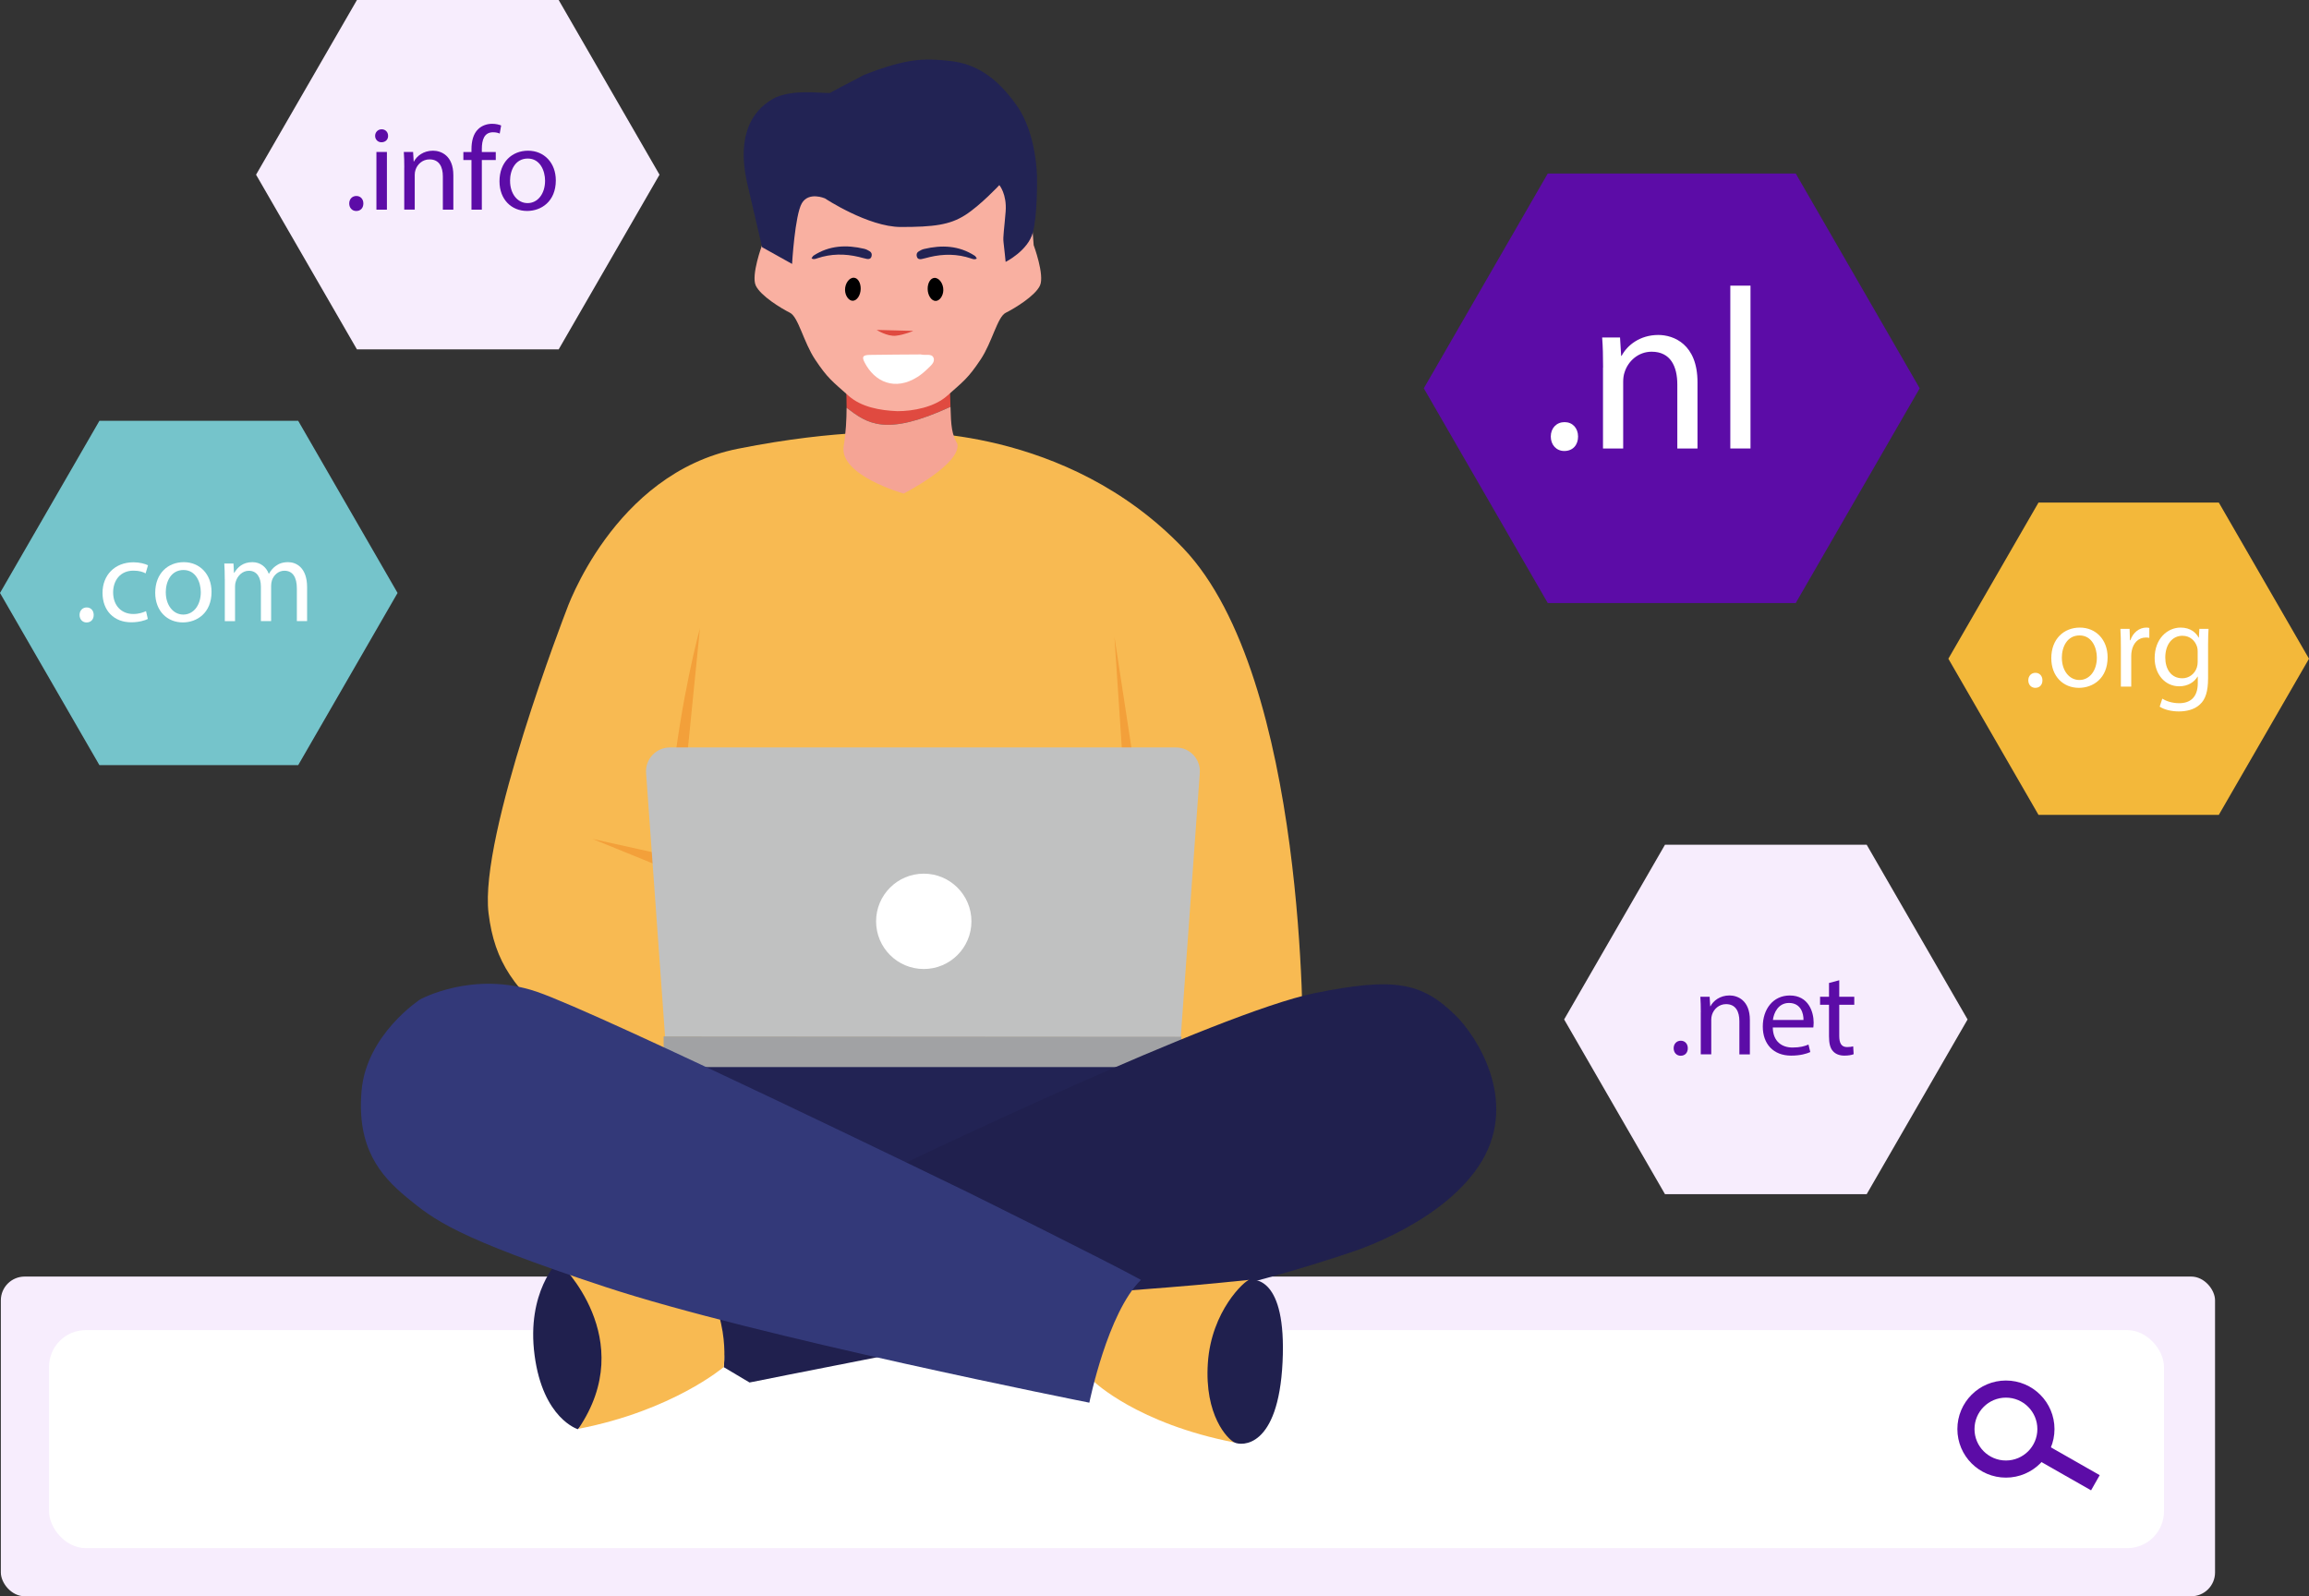
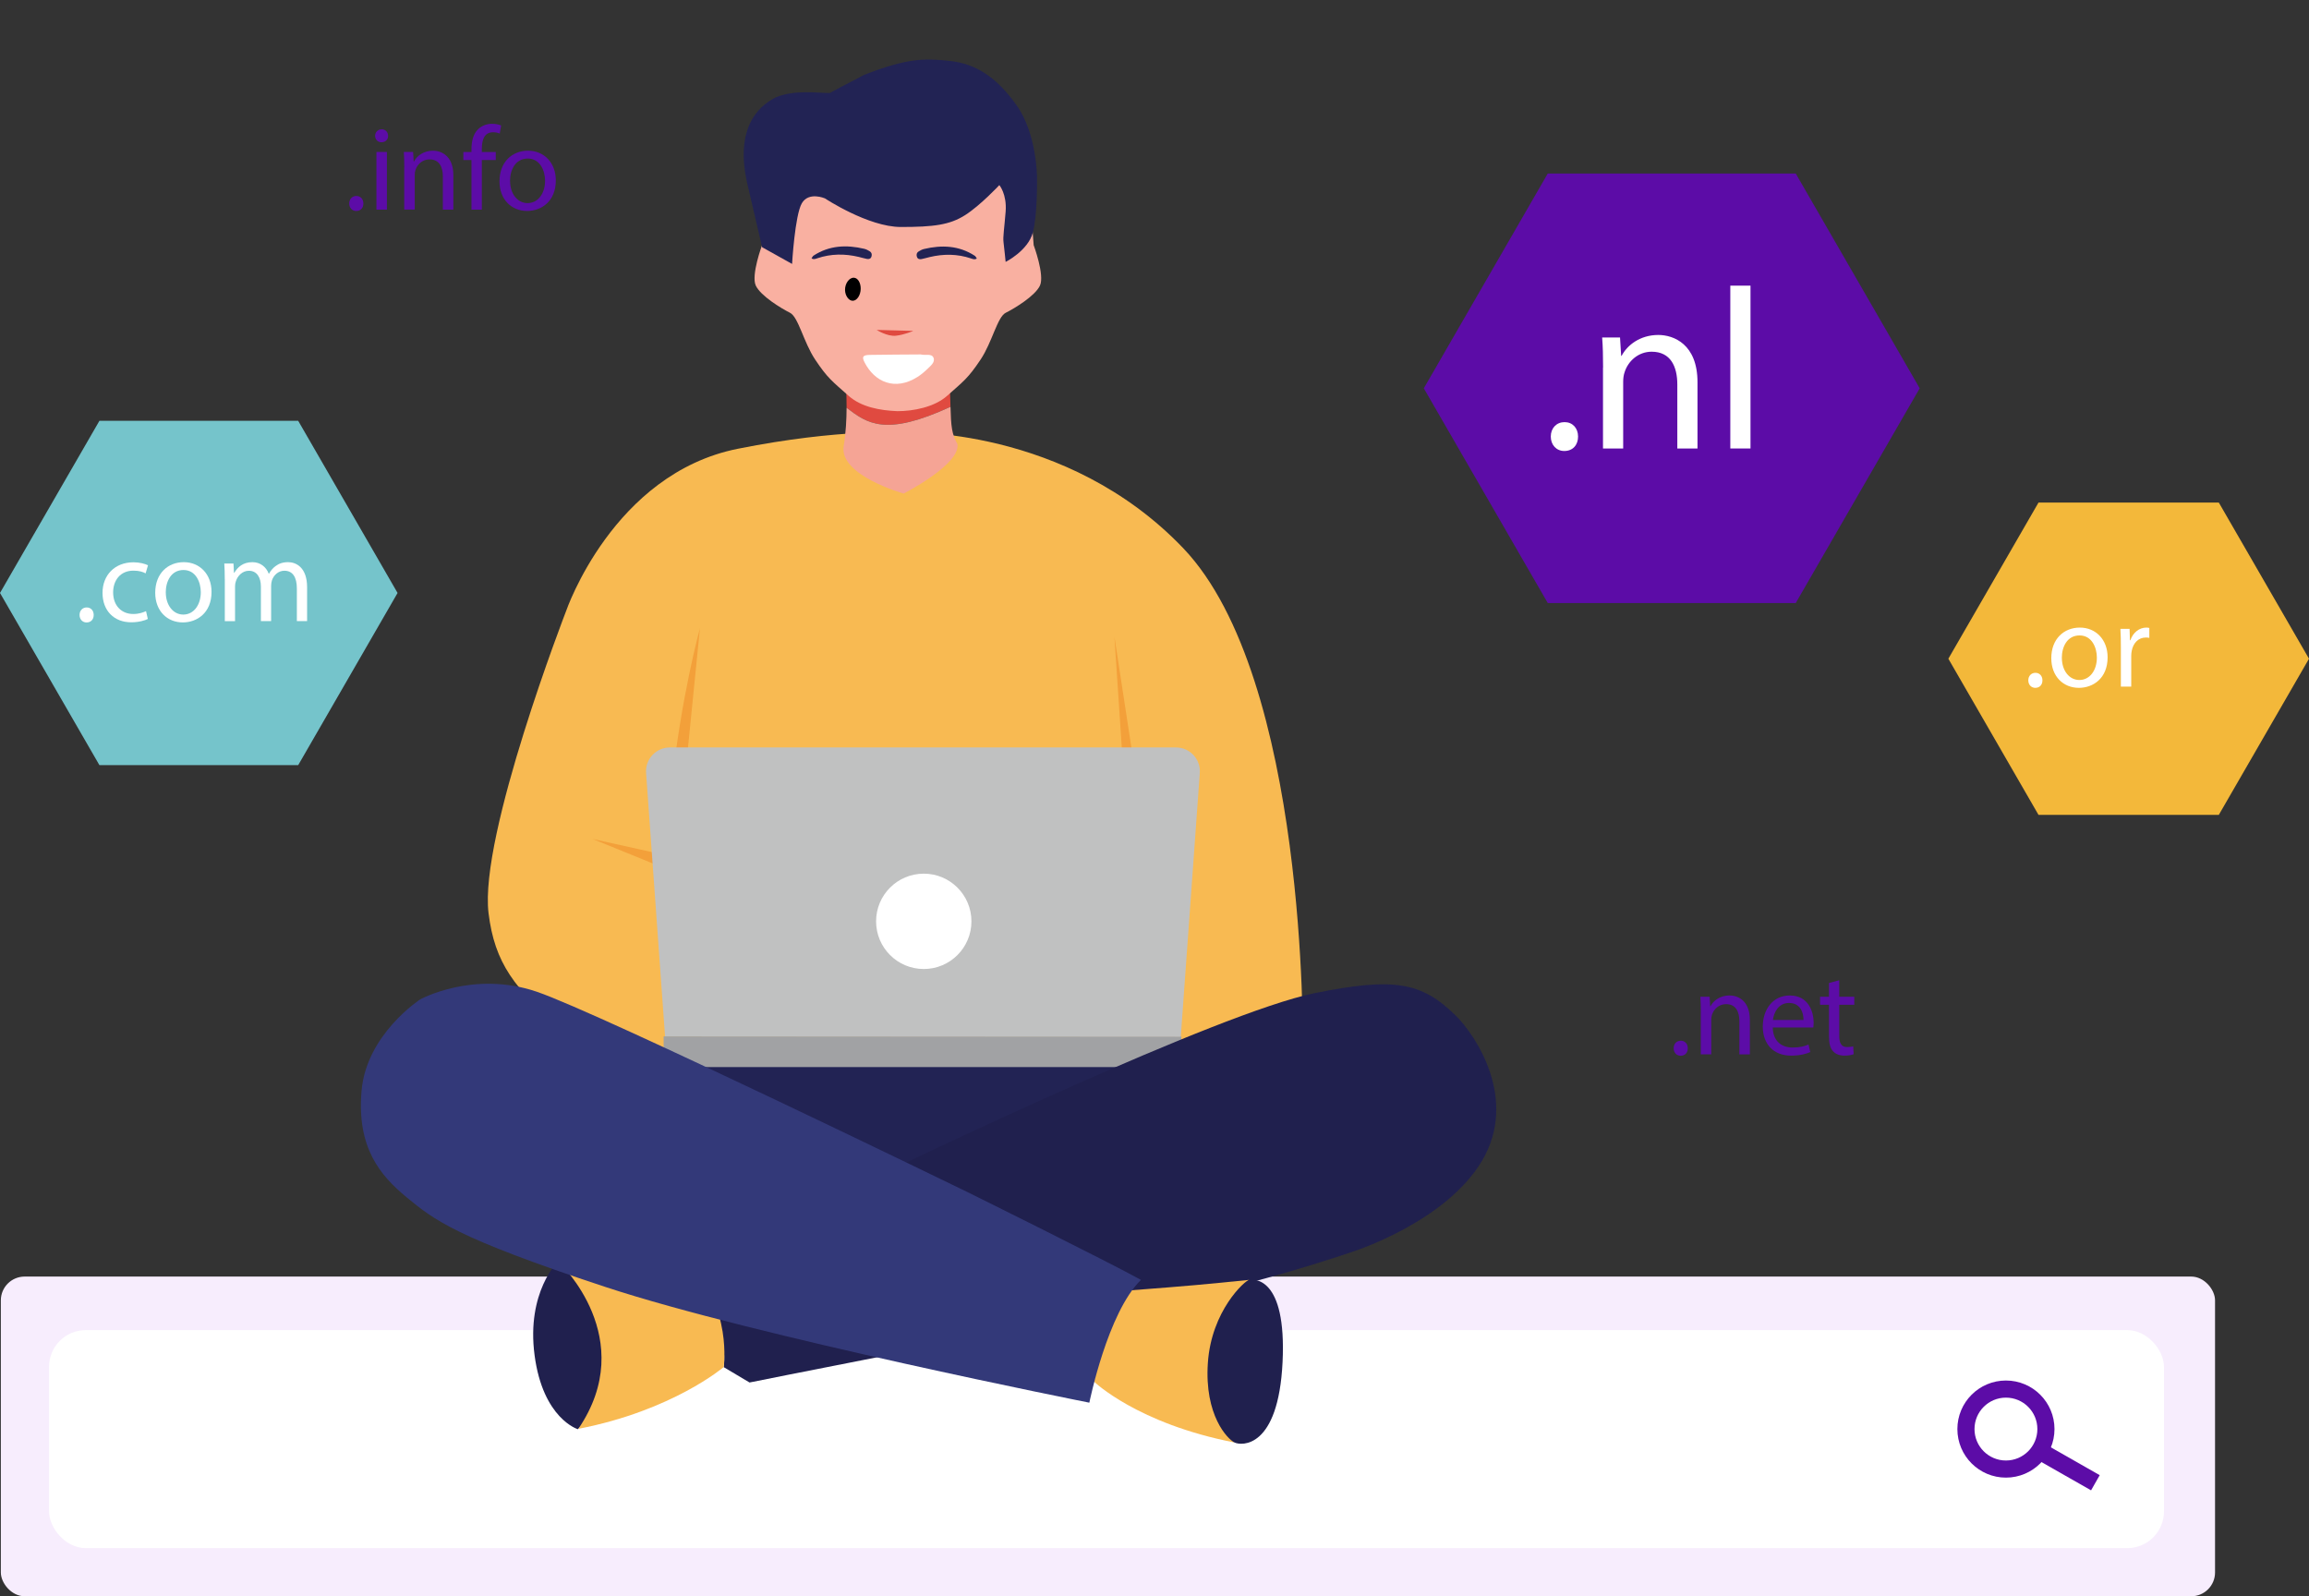
<svg xmlns="http://www.w3.org/2000/svg" id="uuid-5aace210-1155-4142-8a41-04481638c060" data-name="Laag 2" viewBox="0 0 550.23 380.39">
  <rect x="0" y="0" width="550.23" height="380.39" fill="#333333" stroke="none" />
  <defs>
    <style>
      .uuid-b9f9319b-eca3-42ca-acb5-6527e2446931 {
        fill: #20204e;
      }

      .uuid-6a8c2ef1-4e7b-4cf9-9abb-2026fe789d3b {
        fill: #333979;
      }

      .uuid-de823cbd-dc3c-45a5-9463-1f2c99fd0fb3 {
        fill: #f7edfd;
      }

      .uuid-367f0ae5-c1de-4bd1-a463-a805955dc3a7 {
        fill: #5c0ca7;
      }

      .uuid-0e537bf0-8480-466a-8181-cc1db647d3b5 {
        fill: #f3b83a;
      }

      .uuid-6e578d45-17ef-4a38-b769-0fe2c11178f9 {
        fill: #f9b0a1;
      }

      .uuid-a0acacbb-cfde-46ad-9478-31a303dcf5ec {
        fill: #222354;
      }

      .uuid-d0d45c95-d6a0-46dd-a758-c7ea9cb4f8af {
        fill: #f3a03a;
      }

      .uuid-b5a0a944-635b-4b67-956c-e5c21628eb66 {
        fill: #fff;
      }

      .uuid-13c0b621-3286-4ceb-aa5e-a04e86ae6ae3 {
        fill: #f5a495;
      }

      .uuid-ef22eda3-c59f-4791-b7aa-4d9e31603f02 {
        fill: #75c4cb;
      }

      .uuid-88c53159-d407-4d91-912f-9302c1ce3634 {
        fill: none;
        stroke: #5c0ca7;
        stroke-miterlimit: 10;
        stroke-width: 4.08px;
      }

      .uuid-442f92b1-e274-4ff7-9d43-4b48d9dfc21f {
        fill: #f8ba52;
      }

      .uuid-9df838e5-15fb-4e7e-8f3e-0cda906047b0 {
        fill: #e04a40;
      }

      .uuid-8ecd73f4-2320-40f0-bc7e-aad175eec9fc {
        fill: #c0c1c1;
      }

      .uuid-0e3d033b-8f82-418a-b0f7-5ac29e4f1e76 {
        fill: #a1a2a4;
      }
    </style>
  </defs>
  <g id="uuid-f2080014-0e0f-4106-a703-e4c6a77f6519" data-name="Laag 2">
    <rect class="uuid-de823cbd-dc3c-45a5-9463-1f2c99fd0fb3" x=".2" y="304.2" width="527.64" height="76.18" rx="5.67" ry="5.67" />
    <rect class="uuid-b5a0a944-635b-4b67-956c-e5c21628eb66" x="11.69" y="316.96" width="503.98" height="51.95" rx="8.74" ry="8.74" />
    <rect class="uuid-a0acacbb-cfde-46ad-9478-31a303dcf5ec" x="138.53" y="245.8" width="160.62" height="44.23" />
    <path class="uuid-442f92b1-e274-4ff7-9d43-4b48d9dfc21f" d="M215.41,103.03s38.62-1.62,66.54,27.59c29.65,31.03,28.5,118.32,28.5,118.32,0,0-161.52,8.8-176.18-3.42-11.68-9.74-16.4-16.1-17.85-27.91-2.27-18.5,18.5-72.05,18.5-72.05,0,0,11.17-32.68,40.9-38.62,24.34-4.87,39.6-3.89,39.6-3.89Z" />
    <path class="uuid-d0d45c95-d6a0-46dd-a758-c7ea9cb4f8af" d="M159.98,187.93c2.33-22.11,6.82-38.24,6.82-38.24l-3.82,38.08-2.99.17Z" />
    <polygon class="uuid-d0d45c95-d6a0-46dd-a758-c7ea9cb4f8af" points="141.19 199.91 163.64 204.89 163.64 209.05 141.19 199.91" />
    <polygon class="uuid-d0d45c95-d6a0-46dd-a758-c7ea9cb4f8af" points="270.22 182.12 265.56 151.69 267.56 181.78 270.22 182.12" />
    <rect class="uuid-0e3d033b-8f82-418a-b0f7-5ac29e4f1e76" x="158.15" y="246.96" width="123.37" height="7.32" />
    <path class="uuid-b9f9319b-eca3-42ca-acb5-6527e2446931" d="M215.85,277.06c.5-.17,74.49-35.77,97.43-40.4,18.95-3.82,25.44-2.66,33.59,5.32,4.81,4.71,14.96,19.95,6.32,34.58-8.65,14.63-30.59,21.62-30.59,21.62,0,0-25.94,9.14-55.53,14.3s-88.46,16.96-88.46,16.96l-6.15-3.66s1.83-9.78-8.48-24.77c-1.83-2.66,51.88-23.94,51.88-23.94Z" />
    <path class="uuid-8ecd73f4-2320-40f0-bc7e-aad175eec9fc" d="M280.25,178.12h-120.63c-3.29,0-5.89,2.79-5.66,6.08l4.52,62.76,122.9.08,4.53-62.84c.24-3.28-2.36-6.08-5.66-6.08Z" />
    <g>
      <path class="uuid-9df838e5-15fb-4e7e-8f3e-0cda906047b0" d="M226.5,96.94c-.05-1.68-.09-3.71-.18-6.27,0-.17-24.77.67-24.77.67,0,0,.2,2.46.19,5.83,4.93,3.73,9.18,6.96,24.76-.23Z" />
      <path class="uuid-13c0b621-3286-4ceb-aa5e-a04e86ae6ae3" d="M228.15,105.8c-1.34-2.32-1.52-4.2-1.65-8.86-15.58,7.19-19.83,3.96-24.76.23-.01,2.71-.17,6.02-.69,9.13-1.16,6.98,14.3,11.31,14.3,11.31,0,0,13.63-6.98,12.8-11.81Z" />
    </g>
    <path class="uuid-b9f9319b-eca3-42ca-acb5-6527e2446931" d="M133.04,300.5s-7.65,7.32-5.65,22.45c2,15.13,10.31,17.62,10.31,17.62,0,0,8.15-7.15,6.48-19.62-1.66-12.47-11.14-20.45-11.14-20.45Z" />
    <path class="uuid-442f92b1-e274-4ff7-9d43-4b48d9dfc21f" d="M294.16,343.73c-3.99-5.82-12.8-15.8,3.49-38.74-11.64,1.16-13.14,1.33-28.27,2.49-6.82,10.64-8.65,21.78-8.65,21.78,0,0,10.31,9.98,33.42,14.47Z" />
    <path class="uuid-b9f9319b-eca3-42ca-acb5-6527e2446931" d="M297.65,304.99c1-.17,8.98-1,7.98,19.62-1,20.62-9.81,19.95-11.47,19.12s-7.17-6.46-6.33-18.93c.83-12.47,8.83-19.64,9.83-19.81Z" />
    <path class="uuid-6e578d45-17ef-4a38-b769-0fe2c11178f9" d="M244.82,38.62l1.5,19.79s2.66,7.15,1.5,9.64-6.15,5.49-8.15,6.48-3.23,7.01-5.99,11.14c-2.99,4.49-4.1,5.2-7.98,8.65-3.02,2.69-8.02,3.66-11.84,3.66-4.16-.17-8.62-.97-11.64-3.66-3.88-3.45-4.99-4.16-7.98-8.65-2.75-4.13-3.99-10.14-5.99-11.14s-6.98-3.99-8.15-6.48c-1.16-2.49,1.5-9.64,1.5-9.64l1.5-19.79h61.72Z" />
    <path class="uuid-a0acacbb-cfde-46ad-9478-31a303dcf5ec" d="M188.75,62.9s.67-11.64,2.33-14.47c1.66-2.83,5.49-1.16,5.49-1.16,0,0,10.31,6.82,18.12,6.82s11.64-.5,15.3-2.83c3.66-2.33,8.15-7.15,8.15-7.15,0,0,1.83,2.16,1.5,6.32-.33,4.16-.67,5.99-.5,7.32s.5,4.66.5,4.66c0,0,5.32-2.66,6.48-6.98,1.16-4.32,1-13.14,1-13.14,0,0,0-10.31-4.82-17.13-4.82-6.82-9.81-9.98-15.96-10.64s-10.14-.67-20.45,3.33c-2.33,1.33-3.66,1.83-8.15,4.32-2.99,0-8.31-.83-12.8,1-2.66,1.33-10.31,5.82-6.82,20.78l3.49,14.96,7.15,3.99Z" />
    <path class="uuid-442f92b1-e274-4ff7-9d43-4b48d9dfc21f" d="M172.45,325.77s-12.19,10.39-34.63,14.71c14.63-21.51-4.44-39.49-4.44-39.49,0,0,24.94-1.52,30.59,0,10.62,10.49,8.48,24.77,8.48,24.77Z" />
    <path class="uuid-6a8c2ef1-4e7b-4cf9-9abb-2026fe789d3b" d="M259.58,334.25s-79.64-15.8-115.39-27.6-40.74-15.96-47.22-21.28c-6.48-5.32-11.97-11.97-10.81-25.44,1.16-13.47,13.97-21.78,13.97-21.78,0,0,12.64-6.98,27.77-1.83,15.13,5.15,102.59,47.72,102.59,47.72,0,0,33.92,16.79,41.4,20.95-7.98,7.81-12.3,29.26-12.3,29.26Z" />
    <g>
      <polygon class="uuid-367f0ae5-c1de-4bd1-a463-a805955dc3a7" points="427.92 41.35 368.83 41.35 339.29 92.53 368.83 143.7 427.92 143.7 457.46 92.53 427.92 41.35" />
      <g>
        <path class="uuid-b5a0a944-635b-4b67-956c-e5c21628eb66" d="M369.55,104.03c0-2.02,1.37-3.44,3.28-3.44s3.22,1.42,3.22,3.44-1.26,3.44-3.28,3.44c-1.91,0-3.22-1.48-3.22-3.44Z" />
        <path class="uuid-b5a0a944-635b-4b67-956c-e5c21628eb66" d="M382.01,87.58c0-2.73-.05-4.97-.22-7.16h4.26l.27,4.37h.11c1.31-2.51,4.37-4.97,8.74-4.97,3.66,0,9.34,2.19,9.34,11.26v15.79h-4.81v-15.25c0-4.26-1.58-7.81-6.12-7.81-3.17,0-5.63,2.24-6.45,4.92-.22.6-.33,1.42-.33,2.24v15.9h-4.81v-19.29Z" />
        <path class="uuid-b5a0a944-635b-4b67-956c-e5c21628eb66" d="M412.33,68.07h4.81v38.8h-4.81v-38.8Z" />
      </g>
    </g>
    <g>
      <polygon class="uuid-0e537bf0-8480-466a-8181-cc1db647d3b5" points="528.74 119.76 485.77 119.76 464.29 156.97 485.77 194.18 528.74 194.18 550.23 156.97 528.74 119.76" />
      <g>
        <path class="uuid-b5a0a944-635b-4b67-956c-e5c21628eb66" d="M483.34,162.12c0-1.05.71-1.79,1.7-1.79s1.67.74,1.67,1.79-.65,1.79-1.7,1.79c-.99,0-1.67-.77-1.67-1.79Z" />
        <path class="uuid-b5a0a944-635b-4b67-956c-e5c21628eb66" d="M502.24,156.62c0,5.08-3.52,7.29-6.84,7.29-3.72,0-6.58-2.72-6.58-7.07,0-4.6,3.01-7.29,6.81-7.29s6.61,2.87,6.61,7.07ZM491.34,156.76c0,3.01,1.73,5.28,4.17,5.28s4.17-2.24,4.17-5.34c0-2.33-1.16-5.28-4.12-5.28s-4.23,2.72-4.23,5.34Z" />
        <path class="uuid-b5a0a944-635b-4b67-956c-e5c21628eb66" d="M505.4,154.15c0-1.62-.03-3.01-.11-4.29h2.19l.08,2.7h.11c.62-1.84,2.13-3.01,3.8-3.01.28,0,.48.03.71.09v2.36c-.25-.06-.51-.08-.85-.08-1.76,0-3.01,1.33-3.35,3.21-.06.34-.11.74-.11,1.16v7.32h-2.47v-9.45Z" />
-         <path class="uuid-b5a0a944-635b-4b67-956c-e5c21628eb66" d="M526.29,149.86c-.06.99-.11,2.1-.11,3.77v7.98c0,3.15-.62,5.08-1.96,6.27-1.33,1.25-3.26,1.65-5,1.65s-3.46-.4-4.57-1.14l.62-1.9c.91.57,2.33,1.08,4.03,1.08,2.55,0,4.43-1.33,4.43-4.8v-1.53h-.06c-.77,1.28-2.24,2.3-4.37,2.3-3.41,0-5.85-2.9-5.85-6.7,0-4.65,3.04-7.29,6.19-7.29,2.38,0,3.69,1.25,4.29,2.38h.06l.11-2.07h2.19ZM523.7,155.28c0-.43-.03-.79-.14-1.14-.45-1.45-1.67-2.64-3.49-2.64-2.38,0-4.09,2.02-4.09,5.19,0,2.7,1.36,4.94,4.06,4.94,1.53,0,2.92-.96,3.46-2.55.14-.43.2-.91.2-1.33v-2.47Z" />
      </g>
    </g>
    <g>
      <polygon class="uuid-ef22eda3-c59f-4791-b7aa-4d9e31603f02" points="71.06 100.28 23.69 100.28 0 141.3 23.69 182.33 71.06 182.33 94.74 141.3 71.06 100.28" />
      <g>
        <path class="uuid-b5a0a944-635b-4b67-956c-e5c21628eb66" d="M18.96,146.54c0-1.05.71-1.79,1.7-1.79s1.67.74,1.67,1.79-.65,1.79-1.7,1.79c-.99,0-1.67-.77-1.67-1.79Z" />
        <path class="uuid-b5a0a944-635b-4b67-956c-e5c21628eb66" d="M35.22,147.5c-.65.34-2.1.79-3.95.79-4.14,0-6.84-2.81-6.84-7.01s2.9-7.29,7.38-7.29c1.48,0,2.78.37,3.46.71l-.57,1.93c-.6-.34-1.53-.65-2.89-.65-3.15,0-4.85,2.33-4.85,5.19,0,3.18,2.04,5.14,4.77,5.14,1.42,0,2.36-.37,3.07-.68l.43,1.87Z" />
        <path class="uuid-b5a0a944-635b-4b67-956c-e5c21628eb66" d="M50.41,141.03c0,5.08-3.52,7.29-6.84,7.29-3.72,0-6.58-2.72-6.58-7.07,0-4.6,3.01-7.29,6.81-7.29s6.61,2.87,6.61,7.07ZM39.51,141.17c0,3.01,1.73,5.28,4.17,5.28s4.17-2.24,4.17-5.34c0-2.33-1.16-5.28-4.12-5.28s-4.23,2.72-4.23,5.34Z" />
        <path class="uuid-b5a0a944-635b-4b67-956c-e5c21628eb66" d="M53.56,138c0-1.42-.03-2.58-.11-3.72h2.19l.11,2.21h.09c.77-1.31,2.04-2.53,4.31-2.53,1.87,0,3.29,1.14,3.89,2.75h.06c.43-.77.96-1.36,1.53-1.79.82-.62,1.73-.96,3.04-.96,1.82,0,4.51,1.19,4.51,5.96v8.09h-2.44v-7.78c0-2.64-.96-4.23-2.98-4.23-1.42,0-2.53,1.05-2.95,2.27-.11.34-.2.79-.2,1.25v8.49h-2.44v-8.23c0-2.19-.96-3.77-2.87-3.77-1.56,0-2.7,1.25-3.09,2.5-.14.37-.2.79-.2,1.22v8.29h-2.44v-10.02Z" />
      </g>
    </g>
    <g>
-       <polygon class="uuid-de823cbd-dc3c-45a5-9463-1f2c99fd0fb3" points="444.83 201.3 396.76 201.3 372.73 242.93 396.76 284.56 444.83 284.56 468.87 242.93 444.83 201.3" />
      <g>
        <path class="uuid-367f0ae5-c1de-4bd1-a463-a805955dc3a7" d="M398.83,249.79c0-1.05.71-1.79,1.7-1.79s1.67.74,1.67,1.79-.65,1.79-1.7,1.79c-.99,0-1.67-.77-1.67-1.79Z" />
        <path class="uuid-367f0ae5-c1de-4bd1-a463-a805955dc3a7" d="M405.3,241.24c0-1.42-.03-2.58-.11-3.72h2.21l.14,2.27h.06c.68-1.31,2.27-2.58,4.54-2.58,1.9,0,4.85,1.14,4.85,5.85v8.2h-2.5v-7.92c0-2.21-.82-4.06-3.18-4.06-1.65,0-2.92,1.16-3.35,2.55-.11.31-.17.74-.17,1.16v8.26h-2.5v-10.02Z" />
        <path class="uuid-367f0ae5-c1de-4bd1-a463-a805955dc3a7" d="M422.45,244.85c.06,3.38,2.21,4.77,4.71,4.77,1.79,0,2.87-.31,3.8-.71l.43,1.79c-.88.4-2.38.85-4.57.85-4.23,0-6.75-2.78-6.75-6.92s2.44-7.41,6.44-7.41c4.48,0,5.68,3.95,5.68,6.47,0,.51-.06.91-.08,1.16h-9.65ZM429.77,243.06c.03-1.59-.65-4.06-3.46-4.06-2.53,0-3.63,2.33-3.83,4.06h7.29Z" />
        <path class="uuid-367f0ae5-c1de-4bd1-a463-a805955dc3a7" d="M438.29,233.58v3.95h3.58v1.9h-3.58v7.41c0,1.7.48,2.67,1.87,2.67.65,0,1.14-.08,1.45-.17l.11,1.87c-.48.2-1.25.34-2.21.34-1.16,0-2.1-.37-2.7-1.05-.71-.74-.96-1.96-.96-3.58v-7.49h-2.13v-1.9h2.13v-3.29l2.44-.65Z" />
      </g>
    </g>
    <circle class="uuid-b5a0a944-635b-4b67-956c-e5c21628eb66" cx="220.13" cy="219.55" r="11.36" />
    <g>
-       <polygon class="uuid-de823cbd-dc3c-45a5-9463-1f2c99fd0fb3" points="133.13 0 85.06 0 61.02 41.63 85.06 83.26 133.13 83.26 157.16 41.63 133.13 0" />
      <g>
        <path class="uuid-367f0ae5-c1de-4bd1-a463-a805955dc3a7" d="M83.22,48.49c0-1.05.71-1.79,1.7-1.79s1.67.74,1.67,1.79-.65,1.79-1.7,1.79c-.99,0-1.67-.77-1.67-1.79Z" />
        <path class="uuid-367f0ae5-c1de-4bd1-a463-a805955dc3a7" d="M92.48,32.37c.03.85-.6,1.53-1.59,1.53-.88,0-1.5-.68-1.5-1.53s.65-1.56,1.56-1.56,1.53.68,1.53,1.56ZM89.7,49.96v-13.74h2.5v13.74h-2.5Z" />
        <path class="uuid-367f0ae5-c1de-4bd1-a463-a805955dc3a7" d="M96.34,39.94c0-1.42-.03-2.58-.11-3.72h2.21l.14,2.27h.06c.68-1.31,2.27-2.58,4.54-2.58,1.9,0,4.85,1.14,4.85,5.85v8.2h-2.5v-7.92c0-2.21-.82-4.06-3.18-4.06-1.65,0-2.92,1.16-3.35,2.55-.11.31-.17.74-.17,1.16v8.26h-2.5v-10.02Z" />
        <path class="uuid-367f0ae5-c1de-4bd1-a463-a805955dc3a7" d="M112.35,49.96v-11.83h-1.93v-1.9h1.93v-.65c0-1.93.43-3.69,1.59-4.8.94-.91,2.18-1.28,3.35-1.28.88,0,1.65.2,2.13.4l-.34,1.93c-.37-.17-.88-.31-1.59-.31-2.13,0-2.67,1.87-2.67,3.97v.74h3.32v1.9h-3.32v11.83h-2.47Z" />
        <path class="uuid-367f0ae5-c1de-4bd1-a463-a805955dc3a7" d="M132.45,42.98c0,5.08-3.52,7.29-6.84,7.29-3.72,0-6.58-2.72-6.58-7.07,0-4.6,3.01-7.29,6.81-7.29s6.61,2.87,6.61,7.07ZM121.55,43.12c0,3.01,1.73,5.28,4.17,5.28s4.17-2.24,4.17-5.34c0-2.33-1.16-5.28-4.12-5.28s-4.23,2.72-4.23,5.34Z" />
      </g>
    </g>
    <g>
      <circle class="uuid-88c53159-d407-4d91-912f-9302c1ce3634" cx="478.01" cy="340.54" r="9.53" />
      <rect class="uuid-367f0ae5-c1de-4bd1-a463-a805955dc3a7" x="489.8" y="340.51" width="4.16" height="17.17" transform="translate(-54.94 603.67) rotate(-60.33)" />
    </g>
    <g>
      <g>
        <path class="uuid-a0acacbb-cfde-46ad-9478-31a303dcf5ec" d="M232.77,61.6c-.5.34-.94.13-1.39-.02-3.25-1.09-6.54-1.11-9.85-.32-.65.16-1.29.35-1.94.48-.5.1-.95-.03-1.11-.6-.15-.51-.01-.96.44-1.23.4-.24.84-.48,1.29-.58,4.23-1,8.31-.83,12.08,1.62.21.14.33.44.49.66Z" />
-         <path d="M221.06,68.89c-.03-1.46.68-2.63,1.62-2.67,1.12-.05,2.15,1.39,2.11,2.95-.03,1.35-.9,2.55-1.83,2.54-1,0-1.87-1.3-1.9-2.83Z" />
      </g>
      <g>
        <path class="uuid-a0acacbb-cfde-46ad-9478-31a303dcf5ec" d="M193.39,61.56c.5.34.94.13,1.39-.02,3.25-1.09,6.54-1.11,9.85-.32.65.16,1.29.35,1.94.48.5.1.95-.03,1.11-.6.15-.51.01-.96-.44-1.23-.4-.24-.84-.48-1.29-.58-4.23-1-8.31-.83-12.08,1.62-.21.14-.33.44-.49.66Z" />
        <path d="M205.1,68.85c.03-1.46-.68-2.63-1.62-2.67-1.12-.05-2.15,1.39-2.11,2.95.03,1.35.9,2.55,1.83,2.54,1,0,1.87-1.3,1.9-2.83Z" />
      </g>
      <path class="uuid-9df838e5-15fb-4e7e-8f3e-0cda906047b0" d="M208.91,78.62s2.53,1.61,4.59,1.38,4.13-1.15,4.13-1.15l-8.72-.23Z" />
      <path class="uuid-b5a0a944-635b-4b67-956c-e5c21628eb66" d="M219.41,84.46c1.14.3,2.59-.3,3.04.78.45,1.08-.69,1.93-1.46,2.69-.72.7-1.51,1.36-2.38,1.91-5.33,3.36-10.2,1.22-12.61-3.54-.67-1.32-.36-1.7,1.31-1.73,4.08-.07,8.17-.08,12.1-.11Z" />
    </g>
  </g>
</svg>